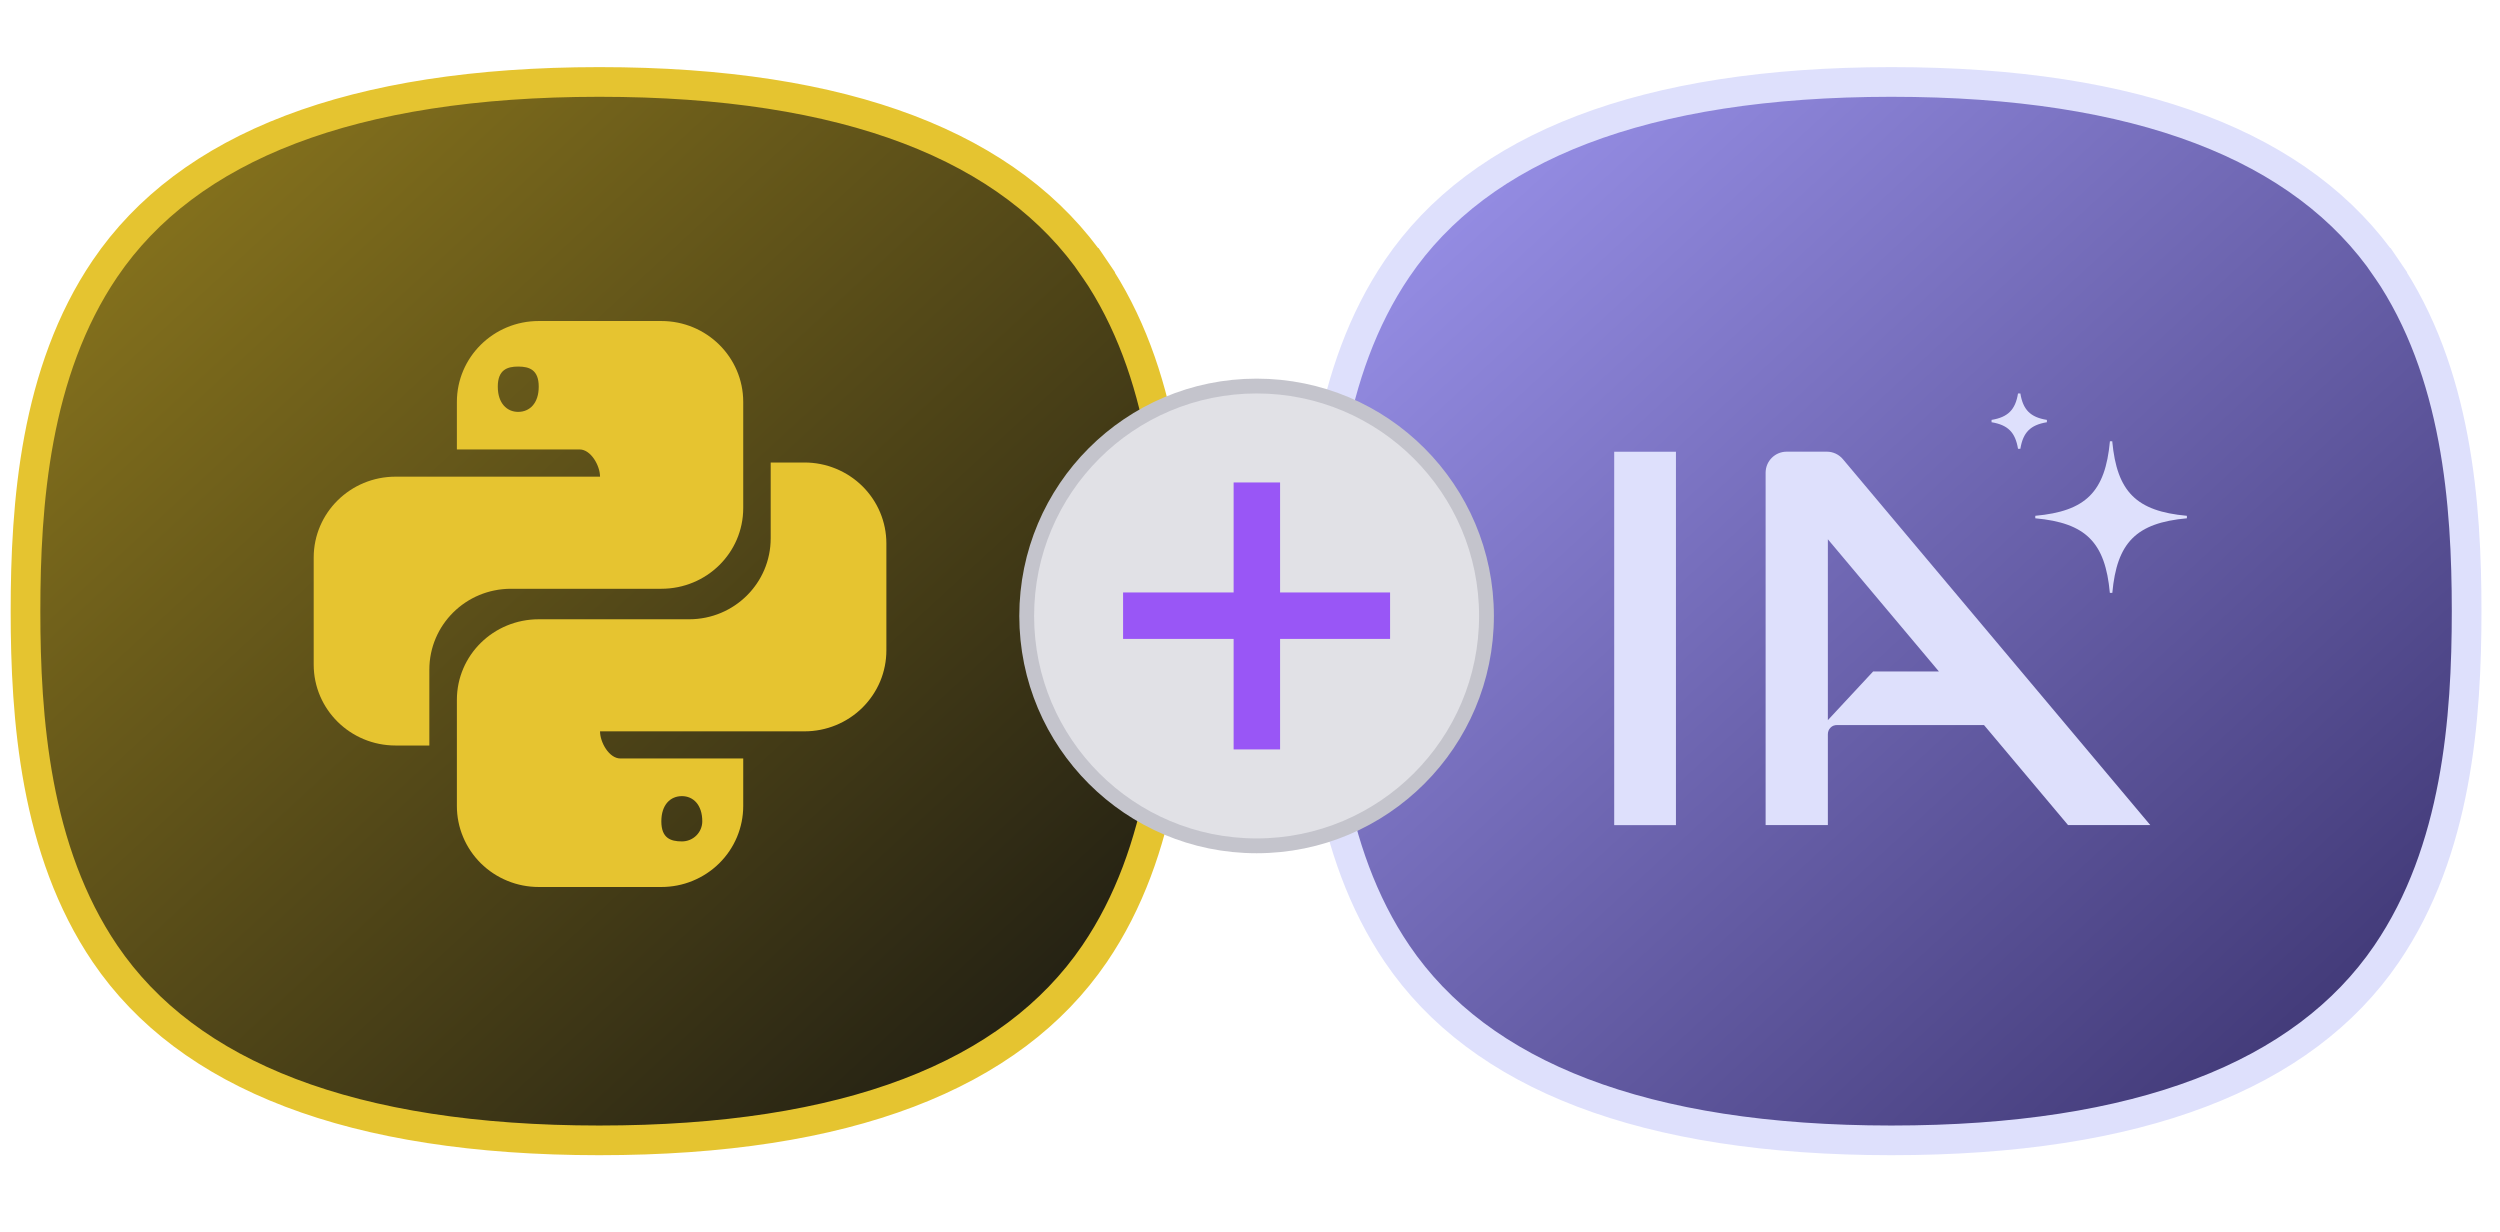
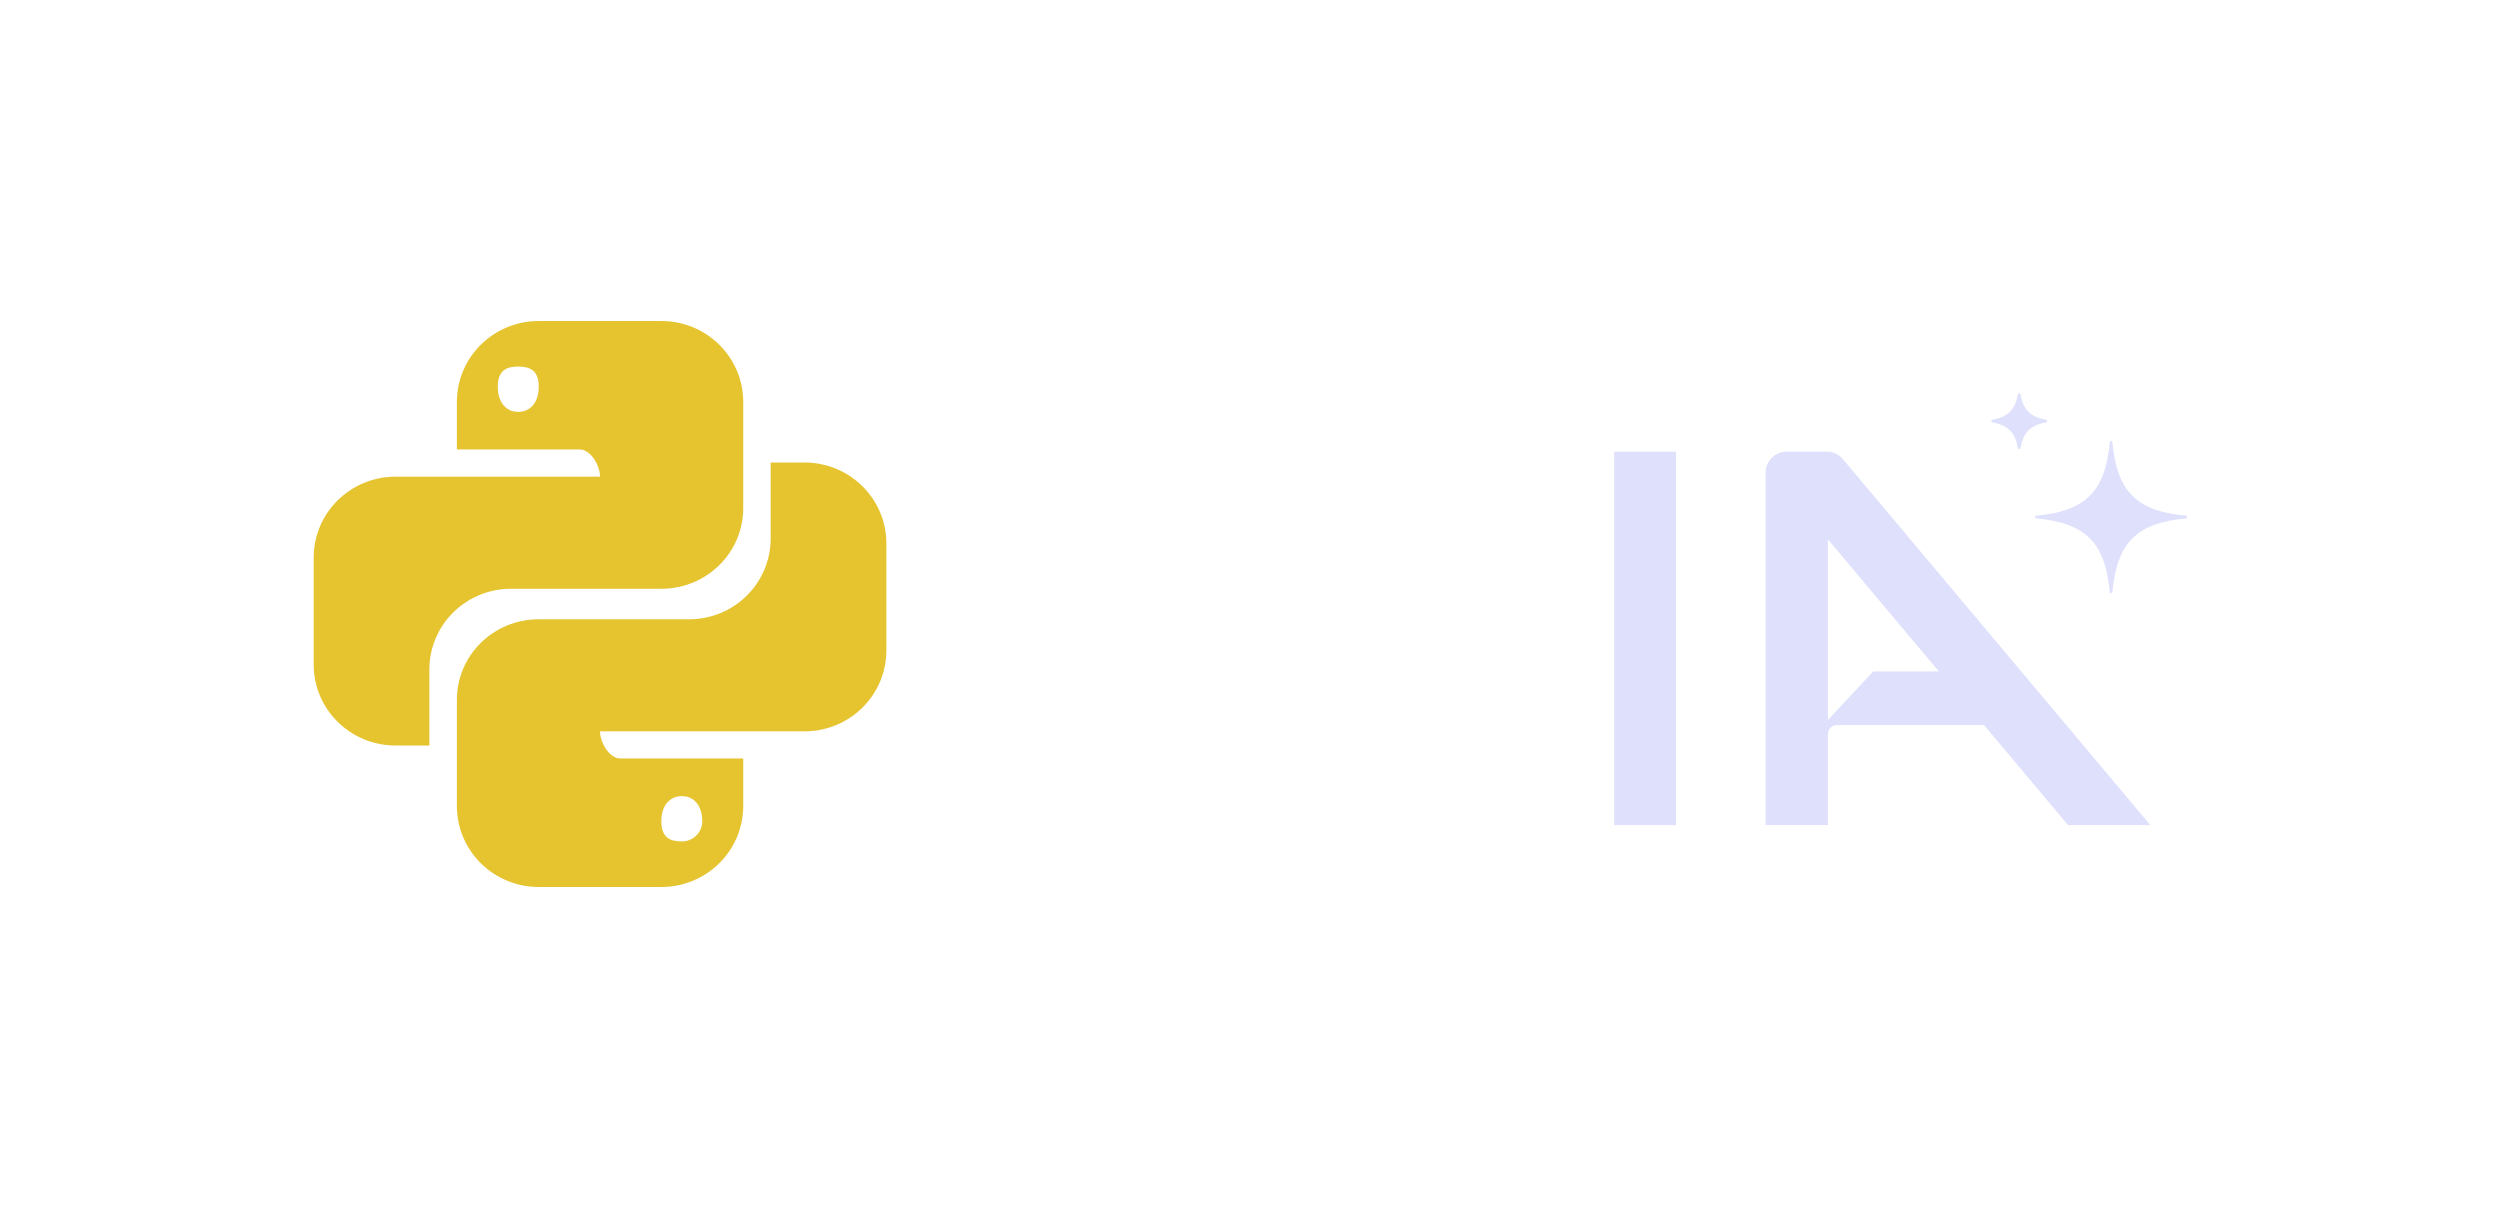
<svg xmlns="http://www.w3.org/2000/svg" width="69" height="34" viewBox="0 0 69 34" fill="none">
-   <path d="M16.543 31.474L16.532 31.474C16.532 31.474 16.532 31.474 16.532 31.474C9.712 31.472 5.185 29.691 2.899 26.324C0.966 23.476 0.704 19.818 0.704 16.868C0.704 13.919 0.966 10.26 2.899 7.413C5.185 4.046 9.712 2.265 16.532 2.262C16.532 2.262 16.532 2.262 16.532 2.262L16.546 2.262C23.376 2.262 27.913 4.043 30.208 7.41L30.547 7.18L30.208 7.41C32.154 10.264 32.418 13.921 32.418 16.868C32.418 19.815 32.154 23.472 30.209 26.326C27.913 29.693 23.374 31.474 16.543 31.474Z" fill="url(#paint0_linear_6282_137)" stroke="#E5C430" stroke-width="0.819" />
  <path d="M14.869 8.86C13.621 8.86 12.61 9.859 12.61 11.093V12.405H15.999C16.307 12.405 16.561 12.851 16.561 13.156H10.918C9.669 13.156 8.658 14.155 8.658 15.389V18.343C8.658 19.577 9.669 20.576 10.918 20.576H11.85V18.483C11.85 17.249 12.855 16.25 14.104 16.25H18.253C19.502 16.25 20.513 15.257 20.513 14.023V11.093C20.513 9.859 19.502 8.86 18.253 8.86L14.869 8.86ZM14.301 10.117C14.617 10.117 14.869 10.211 14.869 10.672C14.869 11.133 14.617 11.368 14.301 11.368C13.993 11.368 13.739 11.133 13.739 10.672C13.739 10.211 13.993 10.117 14.301 10.117Z" fill="#E6C430" />
  <path d="M21.271 12.765V14.858C21.271 16.092 20.267 17.092 19.019 17.092H14.87C13.621 17.092 12.61 18.083 12.61 19.317L12.61 22.247C12.61 22.54 12.668 22.83 12.782 23.102C12.895 23.373 13.062 23.619 13.271 23.827C13.481 24.034 13.73 24.199 14.005 24.311C14.279 24.424 14.573 24.481 14.87 24.481H18.253C18.55 24.481 18.844 24.424 19.118 24.311C19.392 24.199 19.641 24.034 19.851 23.827C20.061 23.619 20.227 23.373 20.341 23.102C20.454 22.83 20.513 22.54 20.513 22.247V20.934H17.122C16.813 20.934 16.561 20.49 16.561 20.185H22.204C22.501 20.185 22.795 20.128 23.07 20.015C23.344 19.903 23.593 19.738 23.803 19.531C24.012 19.323 24.179 19.077 24.293 18.806C24.406 18.534 24.464 18.244 24.464 17.951V14.998C24.464 14.406 24.226 13.838 23.802 13.419C23.378 13.001 22.804 12.765 22.204 12.765L21.271 12.765ZM13.653 16.291L13.65 16.294C13.66 16.292 13.67 16.292 13.68 16.291H13.653ZM18.821 21.973C19.129 21.973 19.383 22.208 19.383 22.669C19.383 22.816 19.323 22.957 19.218 23.061C19.113 23.165 18.97 23.223 18.821 23.223C18.505 23.223 18.253 23.13 18.253 22.669C18.253 22.208 18.505 21.973 18.821 21.973Z" fill="#E6C430" />
-   <path d="M52.205 31.474L52.193 31.474C52.193 31.474 52.193 31.474 52.193 31.474C45.373 31.472 40.846 29.691 38.56 26.324C36.627 23.476 36.365 19.818 36.365 16.868C36.365 13.919 36.627 10.26 38.56 7.413C40.846 4.046 45.373 2.265 52.193 2.262C52.193 2.262 52.193 2.262 52.193 2.262L52.207 2.262C59.037 2.262 63.574 4.043 65.87 7.41L66.208 7.18L65.87 7.41C67.815 10.264 68.079 13.921 68.079 16.868C68.079 19.815 67.815 23.472 65.87 26.326C63.574 29.693 59.035 31.474 52.205 31.474Z" fill="url(#paint1_linear_6282_137)" stroke="#DEE0FC" stroke-width="0.819" />
  <path fill-rule="evenodd" clip-rule="evenodd" d="M56.494 11.654V11.589C56.041 11.517 55.834 11.31 55.762 10.859H55.697C55.625 11.31 55.418 11.515 54.967 11.589V11.654C55.418 11.728 55.623 11.933 55.697 12.386H55.762C55.836 11.933 56.041 11.728 56.494 11.654ZM60.358 14.236V14.305C58.962 14.432 58.427 14.969 58.3 16.363H58.232C58.105 14.969 57.57 14.432 56.174 14.305V14.236C57.57 14.11 58.105 13.575 58.234 12.179H58.298C58.427 13.575 58.962 14.11 60.358 14.236ZM50.865 12.674L59.347 22.771H57.077L54.758 20.011H50.709C50.63 20.011 50.568 20.035 50.522 20.084C50.473 20.132 50.449 20.194 50.449 20.269V22.771H48.731V13.048C48.731 12.726 48.991 12.466 49.313 12.466L50.421 12.466C50.592 12.466 50.755 12.543 50.865 12.674ZM50.449 19.876L51.698 18.533H53.514L50.449 14.884V19.876ZM44.552 12.468V22.771V22.773H46.256V12.468H44.552Z" fill="#DEE0FC" />
-   <circle cx="34.682" cy="17" r="6.345" fill="#E1E1E6" stroke="#C4C4CC" stroke-width="0.409" />
-   <path d="M34.048 20.684V17.634H30.997V16.352H34.048V13.316H35.33V16.352H38.366V17.634H35.33V20.684H34.048Z" fill="#9956F6" />
  <defs>
    <linearGradient id="paint0_linear_6282_137" x1="0.302" y1="1.935" x2="30.207" y2="34.343" gradientUnits="userSpaceOnUse">
      <stop stop-color="#947E1E" />
      <stop offset="1" stop-color="#141412" />
    </linearGradient>
    <linearGradient id="paint1_linear_6282_137" x1="35.962" y1="1.936" x2="65.936" y2="34.419" gradientUnits="userSpaceOnUse">
      <stop stop-color="#A29AF5" />
      <stop offset="1" stop-color="#342C66" />
    </linearGradient>
  </defs>
</svg>